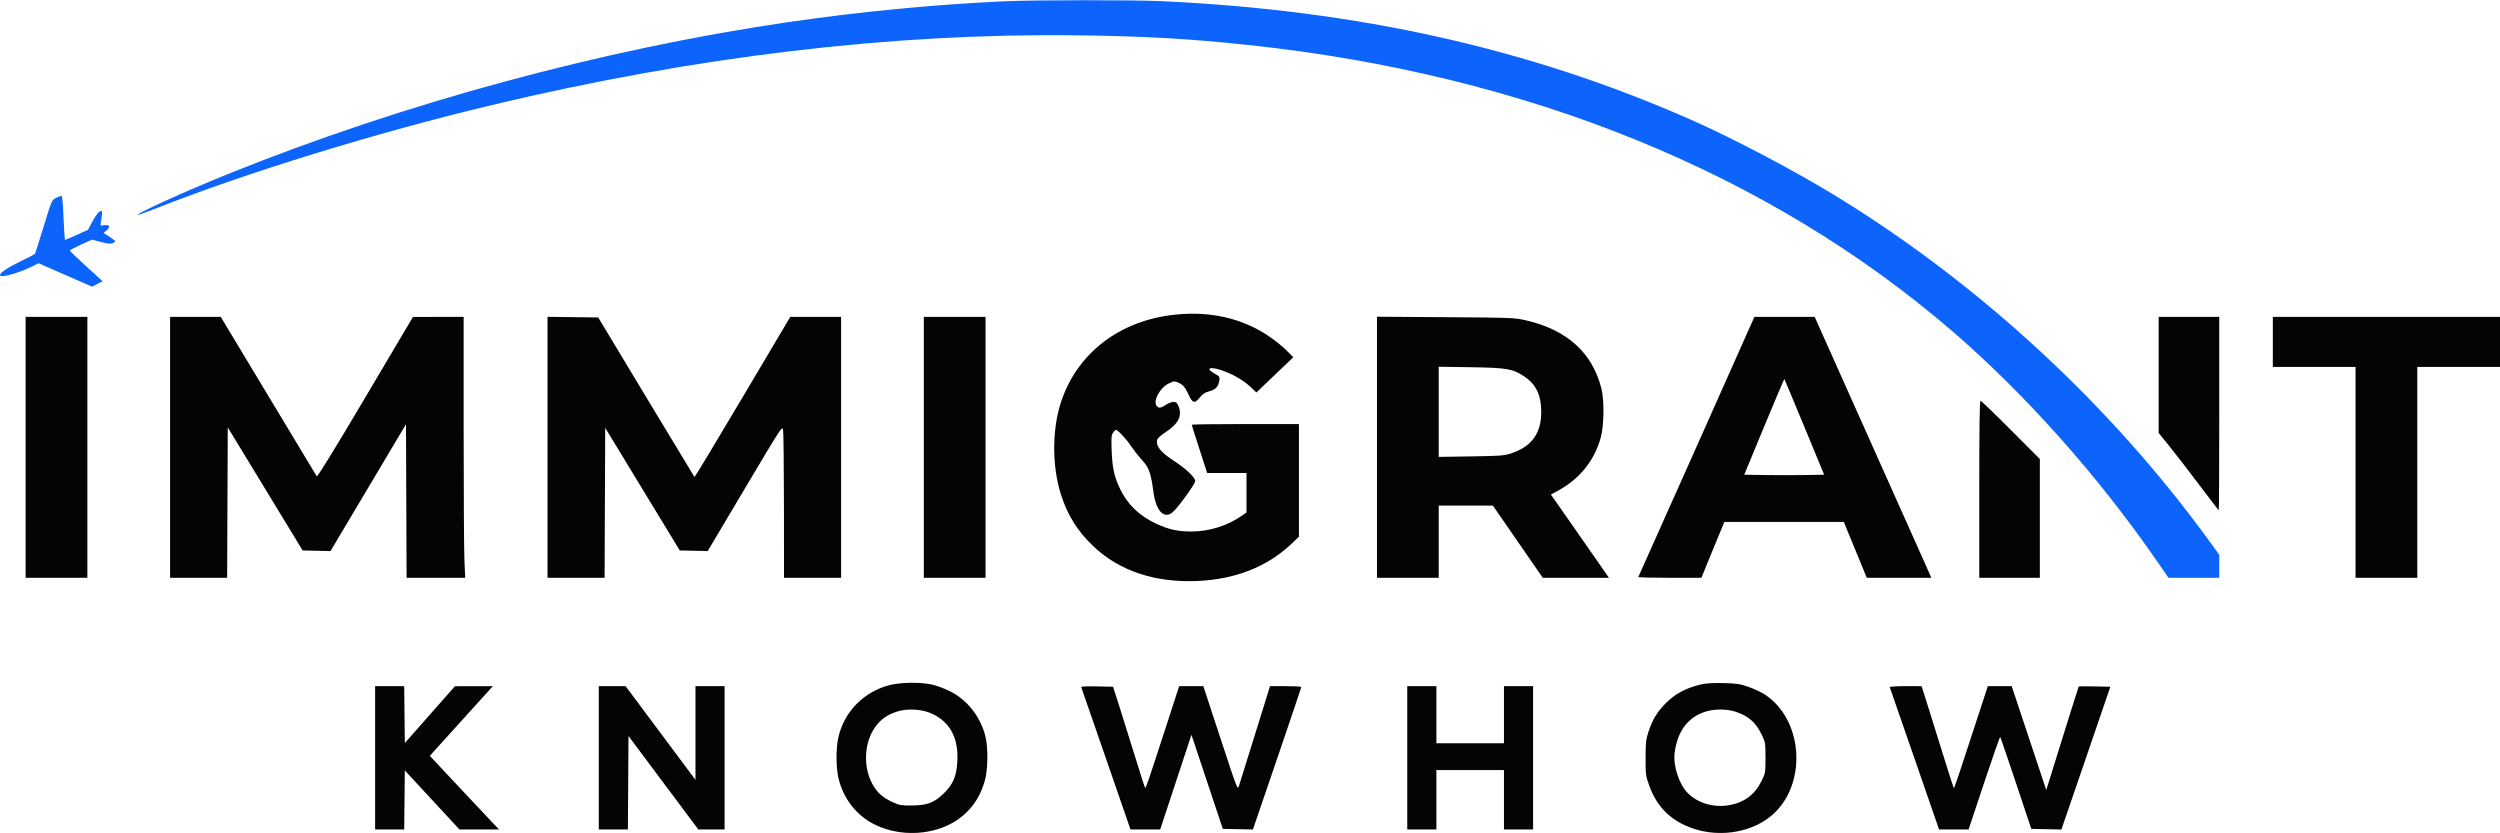
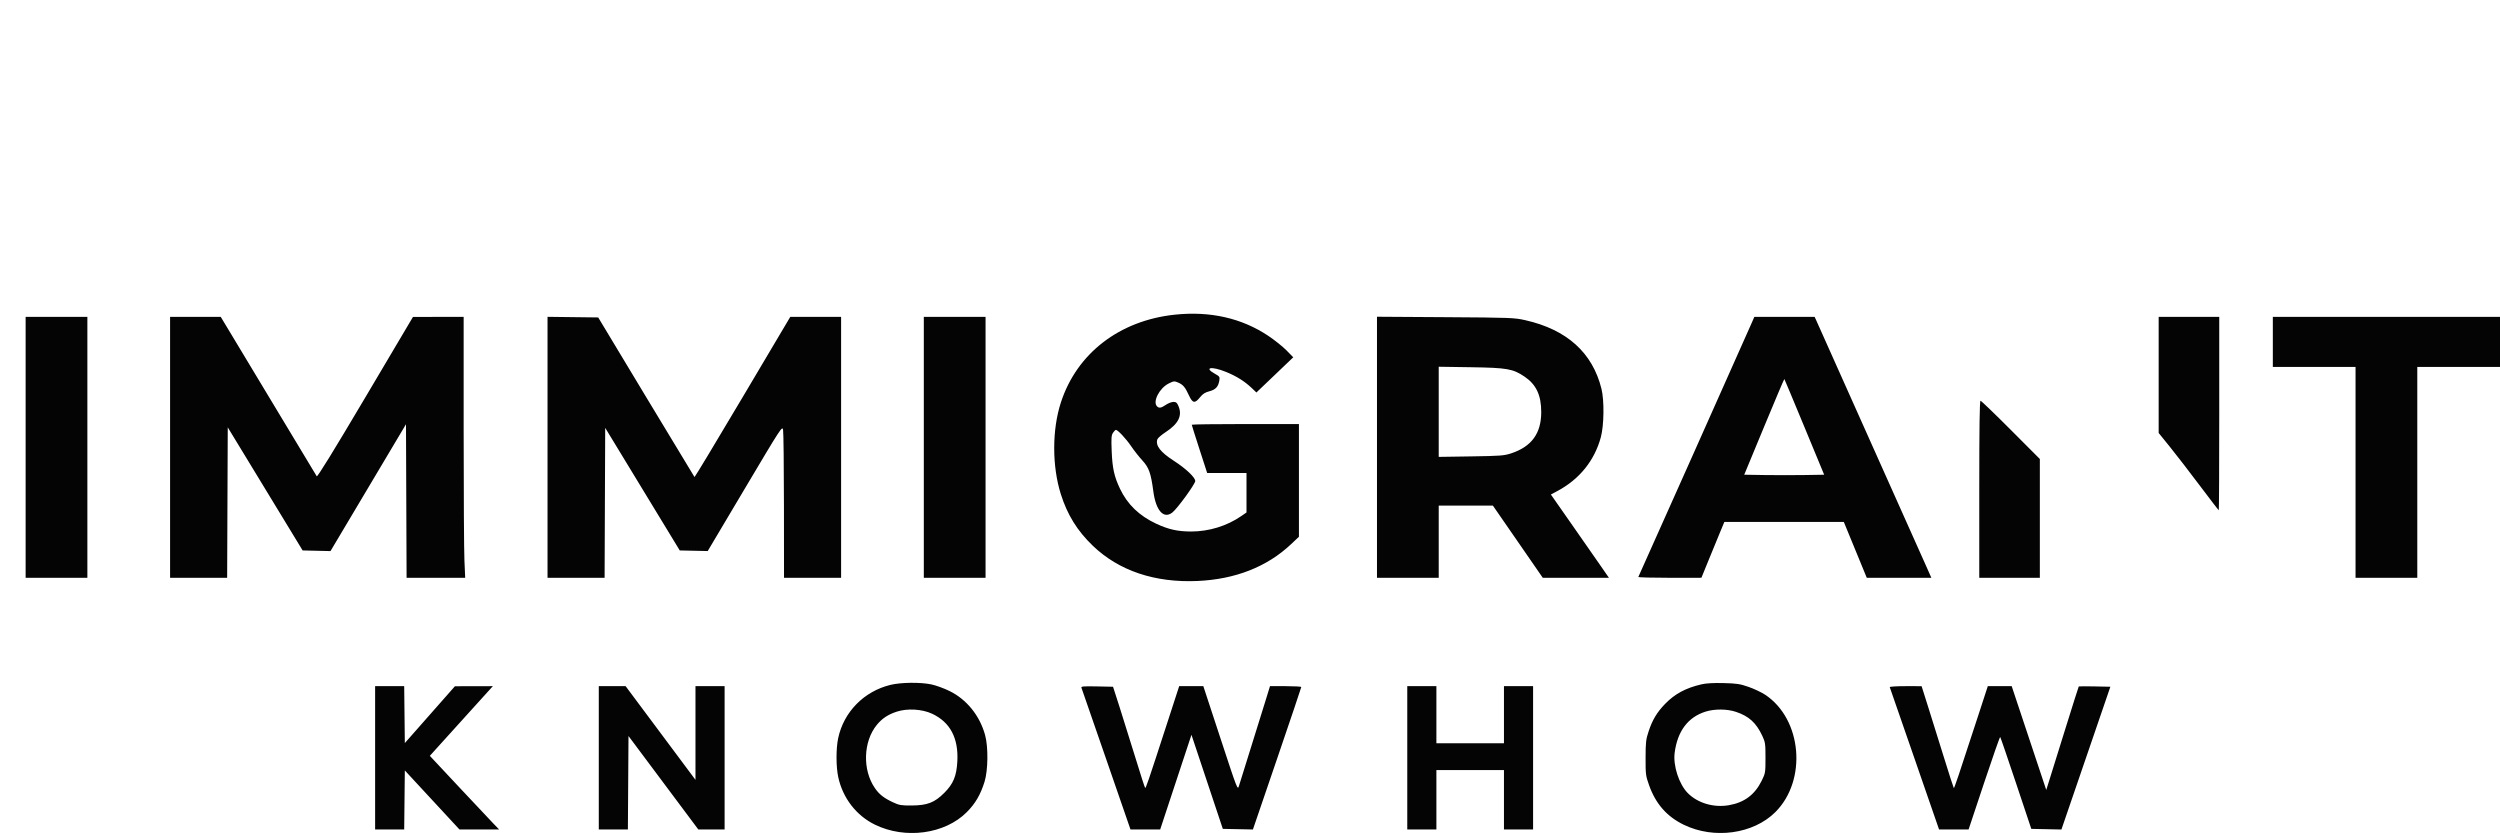
<svg xmlns="http://www.w3.org/2000/svg" width="2146" height="715" viewBox="0 0 2146 715">
  <path d="M 1008.552 270.103 C 960.970 275.115, 924.370 303.303, 910.652 345.500 C 903.046 368.897, 903.030 400.141, 910.610 424.172 C 916.207 441.914, 924.779 455.731, 938.127 468.527 C 960.497 489.972, 991.406 500.354, 1028 498.714 C 1060.434 497.261, 1087.657 486.552, 1108.212 467.161 L 1115 460.758 1115 412.379 L 1115 364 1069 364 C 1043.700 364, 1023 364.270, 1023 364.600 C 1023 364.929, 1025.977 374.379, 1029.617 385.600 L 1036.233 406 1053.117 406 L 1070 406 1070 422.952 L 1070 439.904 1065.425 443.052 C 1053.112 451.523, 1037.793 456.232, 1022.500 456.248 C 1011.061 456.260, 1003.030 454.469, 992.500 449.558 C 977.909 442.752, 967.754 432.944, 961.381 419.500 C 956.427 409.049, 954.861 401.950, 954.272 387.272 C 953.821 376.048, 953.991 373.663, 955.393 371.522 C 956.302 370.135, 957.431 369, 957.902 369 C 959.531 369, 966.793 376.806, 971.059 383.141 C 973.414 386.638, 977.678 392.047, 980.535 395.161 C 986.287 401.429, 987.938 406.081, 990.045 421.948 C 992.230 438.399, 998.924 445.780, 1006.356 439.934 C 1010.635 436.569, 1026 415.440, 1026 412.922 C 1026 409.821, 1017.953 402.215, 1007.623 395.551 C 996.090 388.111, 991.757 382.491, 993.448 377.165 C 993.793 376.076, 997.018 373.268, 1000.615 370.925 C 1011.551 363.800, 1015.031 356.798, 1011.654 348.714 C 1010.384 345.674, 1009.591 345, 1007.283 345 C 1005.733 345, 1002.809 346.125, 1000.785 347.500 C 996.691 350.282, 994.976 350.576, 993.200 348.800 C 989.260 344.860, 995.204 333.200, 1003.194 329.194 C 1007.426 327.072, 1008.062 327.001, 1011.147 328.306 C 1015.493 330.144, 1017.328 332.291, 1020.527 339.277 C 1023.709 346.227, 1025.630 346.587, 1030.070 341.062 C 1032.462 338.085, 1034.428 336.819, 1038.128 335.871 C 1043.491 334.496, 1045.805 331.977, 1046.685 326.554 C 1047.177 323.520, 1046.892 323.089, 1042.932 320.885 C 1032.962 315.336, 1039.925 314.173, 1052.500 319.287 C 1061.383 322.899, 1068.471 327.348, 1074.500 333.097 L 1078.500 336.911 1094.318 321.803 L 1110.135 306.695 1104.318 300.769 C 1101.118 297.509, 1094.139 291.925, 1088.810 288.358 C 1065.991 273.088, 1038.842 266.913, 1008.552 270.103 M 22 384 L 22 496 48.500 496 L 75 496 75 384 L 75 272 48.500 272 L 22 272 22 384 M 146 384 L 146 496 170.493 496 L 194.985 496 195.243 431.417 L 195.500 366.833 227.636 419.667 L 259.772 472.500 271.733 472.780 L 283.694 473.059 316.097 418.614 L 348.500 364.169 348.757 430.084 L 349.014 496 374.163 496 L 399.312 496 398.656 480.841 C 398.295 472.504, 398 422.104, 398 368.841 L 398 272 376.250 272.022 L 354.500 272.043 313.604 341.095 C 285.934 387.816, 272.442 409.719, 271.883 408.823 C 271.429 408.095, 252.707 377.015, 230.279 339.756 L 189.500 272.012 167.750 272.006 L 146 272 146 384 M 470 383.980 L 470 496 494.493 496 L 518.985 496 519.243 431.630 L 519.500 367.259 551.501 419.880 L 583.501 472.500 595.501 472.761 L 607.500 473.021 639.500 419.164 C 670.552 366.903, 671.521 365.414, 672.192 368.904 C 672.573 370.882, 672.911 400.288, 672.942 434.250 L 673 496 697.500 496 L 722 496 722 384 L 722 272 700.186 272 L 678.371 272 637.475 340.956 C 614.982 378.882, 596.397 409.730, 596.174 409.507 C 595.951 409.284, 577.258 378.366, 554.634 340.801 L 513.500 272.500 491.750 272.230 L 470 271.961 470 383.980 M 793 384 L 793 496 819.500 496 L 846 496 846 384 L 846 272 819.500 272 L 793 272 793 384 M 1182 383.942 L 1182 496 1208.500 496 L 1235 496 1235 465 L 1235 434 1258.250 434.011 L 1281.500 434.022 1302.919 465.011 L 1324.338 496 1352.730 496 L 1381.123 496 1373.332 484.750 C 1369.046 478.563, 1357.831 462.475, 1348.409 449 L 1331.278 424.500 1337.021 421.422 C 1355.878 411.314, 1368.762 395.312, 1374.164 375.287 C 1376.912 365.097, 1377.190 343.829, 1374.706 333.786 C 1367.033 302.762, 1344.986 282.897, 1309.303 274.853 C 1299.919 272.738, 1296.987 272.627, 1240.750 272.263 L 1182 271.884 1182 383.942 M 1504.079 276.250 C 1499.616 286.502, 1406.755 494.576, 1406.342 495.250 C 1406.089 495.663, 1418.171 495.989, 1433.191 495.977 L 1460.500 495.953 1466.910 480.227 C 1470.435 471.577, 1474.867 460.788, 1476.760 456.250 L 1480.200 448 1531.459 448 L 1582.718 448 1592.583 472 L 1602.448 496 1630.167 496 L 1657.886 496 1653.563 486.250 C 1647.817 473.292, 1560.577 278.274, 1558.949 274.750 L 1557.679 272 1531.804 272 L 1505.929 272 1504.079 276.250 M 1853 321.832 L 1853 371.663 1862.643 383.582 C 1867.947 390.137, 1879.467 405.063, 1888.243 416.750 C 1897.020 428.438, 1904.381 438, 1904.600 438 C 1904.820 438, 1905 400.650, 1905 355 L 1905 272 1879 272 L 1853 272 1853 321.832 M 1951 293.500 L 1951 315 1986.500 315 L 2022 315 2022 405.500 L 2022 496 2048.500 496 L 2075 496 2075 405.500 L 2075 315 2110.500 315 L 2146 315 2146 293.500 L 2146 272 2048.500 272 L 1951 272 1951 293.500 M 1235 353.500 L 1235 392.187 1262.750 391.768 C 1287.910 391.388, 1291.121 391.145, 1297.152 389.165 C 1314.724 383.394, 1323 372.042, 1323 353.706 C 1323 339.227, 1318.645 330.007, 1308.618 323.260 C 1298.680 316.572, 1293.697 315.700, 1262.750 315.232 L 1235 314.813 1235 353.500 M 1514.319 366.278 L 1497.249 407.500 1514.689 407.773 C 1524.281 407.924, 1539.719 407.924, 1548.995 407.773 L 1565.861 407.500 1548.923 366.575 C 1539.606 344.067, 1531.850 325.517, 1531.686 325.353 C 1531.523 325.189, 1523.707 343.606, 1514.319 366.278 M 1699 420 L 1699 496 1725 496 L 1751 496 1751 445.003 L 1751 394.006 1726.062 369.003 C 1712.346 355.251, 1700.646 344, 1700.062 344 C 1699.322 344, 1699 367.031, 1699 420 M 764.280 587.921 C 741.557 593.506, 724.245 611.189, 719.479 633.685 C 717.565 642.715, 717.618 658.376, 719.591 667.303 C 723.545 685.187, 735.053 700.050, 751 707.869 C 777.022 720.627, 811.136 715.996, 829.872 697.162 C 837.262 689.734, 841.677 682.173, 845.149 671 C 848.177 661.252, 848.411 641.186, 845.614 631 C 841.017 614.257, 829.820 600.408, 815 593.135 C 810.325 590.841, 803.350 588.305, 799.500 587.499 C 789.966 585.505, 773.303 585.704, 764.280 587.921 M 1460.500 587.437 C 1447.004 590.592, 1437.675 595.608, 1429.343 604.189 C 1422.445 611.293, 1418.473 617.870, 1415.266 627.500 C 1412.864 634.713, 1412.598 636.976, 1412.566 650.500 C 1412.533 664.724, 1412.688 665.942, 1415.575 674.044 C 1421.273 690.035, 1430.783 700.878, 1445.310 707.949 C 1471.331 720.615, 1505.123 715.946, 1523.992 697.077 C 1551.385 669.684, 1546.849 617.352, 1515.265 596.388 C 1512.143 594.315, 1505.743 591.284, 1501.044 589.651 C 1493.599 587.063, 1490.827 586.640, 1479.500 586.358 C 1470.793 586.141, 1464.518 586.498, 1460.500 587.437 M 322 650.500 L 322 712 334.483 712 L 346.966 712 347.233 686.673 L 347.500 661.346 370.945 686.673 L 394.390 712 411.411 712 L 428.432 712 423.351 706.750 C 420.556 703.862, 407.180 689.646, 393.625 675.158 L 368.981 648.815 373.240 644.078 C 375.583 641.473, 387.753 628.015, 400.285 614.171 L 423.070 589 406.785 589.036 L 390.500 589.073 369 613.464 L 347.500 637.856 347.233 613.428 L 346.965 589 334.483 589 L 322 589 322 650.500 M 514 650.500 L 514 712 526.489 712 L 538.977 712 539.239 671.896 L 539.500 631.792 569.460 671.896 L 599.420 712 610.710 712 L 622 712 622 650.500 L 622 589 609.500 589 L 597 589 597 629.215 L 597 669.430 567.012 629.215 L 537.024 589 525.512 589 L 514 589 514 650.500 M 928.300 590.339 C 928.595 591.108, 938.189 618.796, 949.621 651.868 L 970.405 712 983.156 712 L 995.907 712 1009.328 671.373 L 1022.749 630.747 1036.206 671.123 L 1049.664 711.500 1062.582 711.766 L 1075.500 712.031 1096.269 651.266 C 1107.693 617.845, 1117.030 590.163, 1117.019 589.750 C 1117.009 589.337, 1110.960 589, 1103.578 589 L 1090.155 589 1087.011 599.250 C 1085.281 604.888, 1079.571 623.225, 1074.320 640 C 1069.070 656.775, 1064.228 672.300, 1063.561 674.500 C 1062.349 678.497, 1062.338 678.469, 1047.642 633.750 L 1032.936 589 1022.574 589 L 1012.212 589 1002.544 618.750 C 984.790 673.383, 983.567 676.967, 982.935 676.232 C 982.590 675.829, 978.863 664.250, 974.655 650.500 C 970.446 636.750, 964.399 617.400, 961.216 607.500 L 955.428 589.500 941.596 589.221 C 930.083 588.989, 927.854 589.176, 928.300 590.339 M 1208 650.500 L 1208 712 1220.500 712 L 1233 712 1233 686.500 L 1233 661 1262 661 L 1291 661 1291 686.500 L 1291 712 1303.500 712 L 1316 712 1316 650.500 L 1316 589 1303.500 589 L 1291 589 1291 613.500 L 1291 638 1262 638 L 1233 638 1233 613.500 L 1233 589 1220.500 589 L 1208 589 1208 650.500 M 1622.167 589.854 C 1622.350 590.323, 1631.945 617.998, 1643.489 651.354 L 1664.477 712 1677.160 712 L 1689.843 712 1703.143 672.055 C 1710.459 650.086, 1716.682 632.342, 1716.972 632.625 C 1717.262 632.908, 1723.387 650.770, 1730.582 672.319 L 1743.664 711.500 1756.595 711.777 L 1769.526 712.055 1790.532 650.777 L 1811.539 589.500 1798.132 589.221 C 1790.758 589.067, 1784.583 589.084, 1784.409 589.257 C 1784.236 589.431, 1779.061 605.757, 1772.911 625.536 C 1766.760 645.316, 1760.551 665.234, 1759.114 669.798 L 1756.500 678.096 1741.671 633.548 L 1726.842 589 1716.586 589 L 1706.331 589 1698.096 614.250 C 1680.955 666.813, 1677.559 676.892, 1677.131 676.464 C 1676.889 676.222, 1673.027 664.206, 1668.549 649.762 C 1664.071 635.318, 1657.953 615.739, 1654.953 606.252 L 1649.500 589.005 1635.667 589.002 C 1628.058 589.001, 1621.983 589.384, 1622.167 589.854 M 769.680 610.911 C 762.256 613.355, 757.167 616.740, 752.678 622.217 C 740.979 636.495, 740.212 660.820, 750.968 676.453 C 754.722 681.909, 758.702 685.041, 766.542 688.705 C 771.849 691.185, 773.592 691.484, 782.500 691.437 C 795.995 691.367, 802.208 688.967, 810.588 680.588 C 818.323 672.852, 821.092 666.176, 821.775 653.614 C 822.862 633.618, 815.633 619.938, 800.151 612.688 C 791.502 608.638, 778.828 607.899, 769.680 610.911 M 1463.909 610.896 C 1448.886 615.703, 1439.967 627.608, 1437.527 646.114 C 1436.058 657.251, 1441.293 673.293, 1448.867 680.867 C 1457.435 689.435, 1471.035 693.430, 1484.041 691.200 C 1497.283 688.929, 1506.320 682.188, 1512.241 670.164 C 1515.414 663.720, 1515.500 663.202, 1515.500 650.523 C 1515.500 638.478, 1515.298 637.069, 1512.812 631.765 C 1507.504 620.438, 1501.381 614.834, 1490.199 611.067 C 1482.524 608.482, 1471.676 608.411, 1463.909 610.896" stroke="none" fill="#040404" fill-rule="evenodd" />
-   <path d="M 862.500 1.101 C 803.317 3.729, 737.411 10.079, 676.184 19.052 C 516.622 42.437, 345.802 88.783, 195.424 149.492 C 159.451 164.014, 116.961 183.295, 118.200 184.533 C 118.425 184.759, 124.885 182.456, 132.555 179.415 C 210.868 148.372, 322.543 113.978, 422.500 90.118 C 597.334 48.384, 765.493 28.353, 924.500 30.321 C 982.272 31.036, 1019.682 33.141, 1071 38.564 C 1310.526 63.879, 1518.464 148.432, 1676.301 284.693 C 1738.968 338.795, 1801.578 409.212, 1851.970 482.271 L 1861.440 496 1883.220 496 L 1905 496 1905 486.088 L 1905 476.176 1895.290 462.838 C 1811.926 348.321, 1701.093 245.648, 1580 170.762 C 1542.798 147.755, 1488.783 119.190, 1451 102.542 C 1312.854 41.671, 1165.692 8.757, 997 1 C 972.227 -0.139, 889.023 -0.077, 862.500 1.101 M 47.941 169.970 C 44.424 171.829, 44.299 172.123, 37.479 194.459 C 33.683 206.893, 30.335 217.420, 30.038 217.853 C 29.742 218.285, 24.325 221.121, 18 224.154 C 7.083 229.390, 0 234.086, 0 236.089 C 0 239.006, 16.309 234.475, 28.865 228.069 L 33.027 225.946 55.999 235.999 L 78.971 246.053 83.531 243.735 L 88.092 241.418 74.046 228.648 C 66.321 221.625, 60 215.521, 60 215.085 C 60 214.649, 64.283 212.357, 69.518 209.992 L 79.036 205.692 86.707 207.738 C 92.552 209.298, 94.927 209.535, 96.689 208.732 C 97.960 208.153, 98.992 207.414, 98.982 207.089 C 98.972 206.765, 96.710 205.026, 93.956 203.225 L 88.947 199.950 91.634 197.639 C 95.113 194.646, 94.024 192.572, 89.369 193.327 C 86.309 193.824, 86.034 193.671, 86.434 191.688 C 87.588 185.956, 87.944 181, 87.203 181 C 85.187 181, 82.521 184.133, 79.145 190.468 L 75.500 197.309 66 201.602 C 60.775 203.963, 56.220 205.918, 55.878 205.947 C 55.535 205.976, 54.927 197.450, 54.526 187 C 54.017 173.743, 53.450 168.013, 52.648 168.044 C 52.017 168.069, 49.898 168.935, 47.941 169.970" stroke="none" fill="#0c64fc" fill-rule="evenodd" />
</svg>